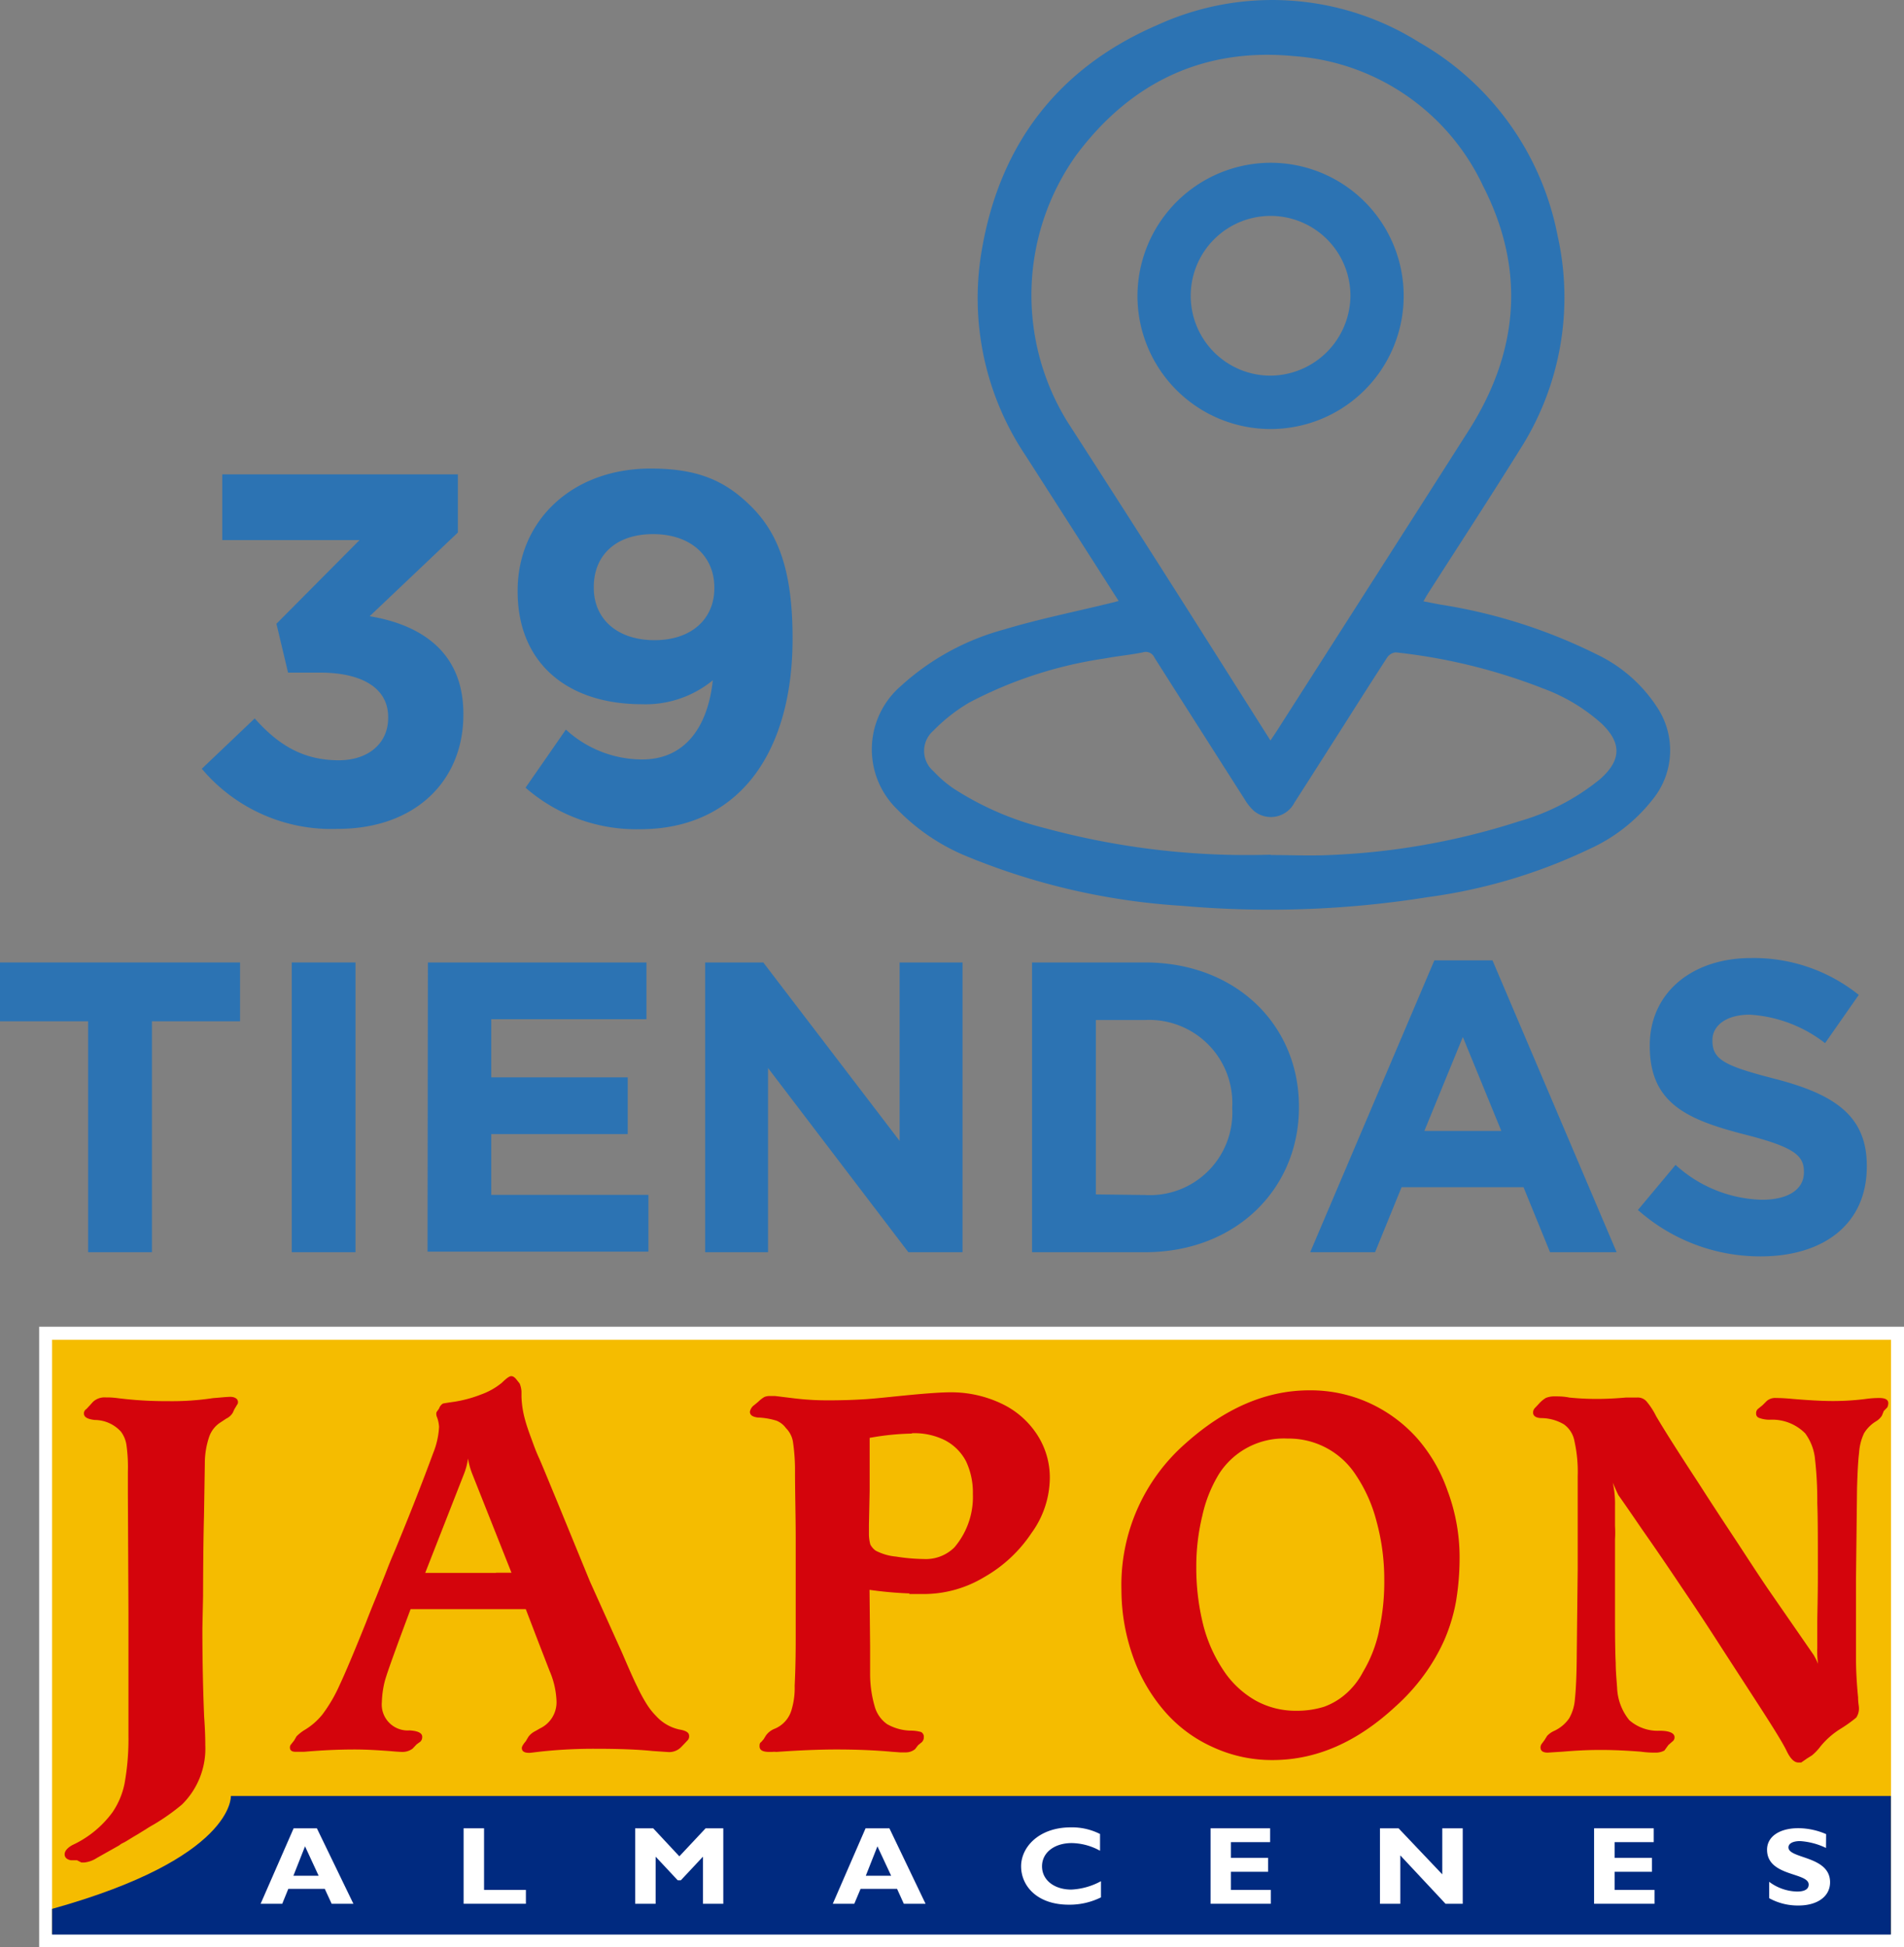
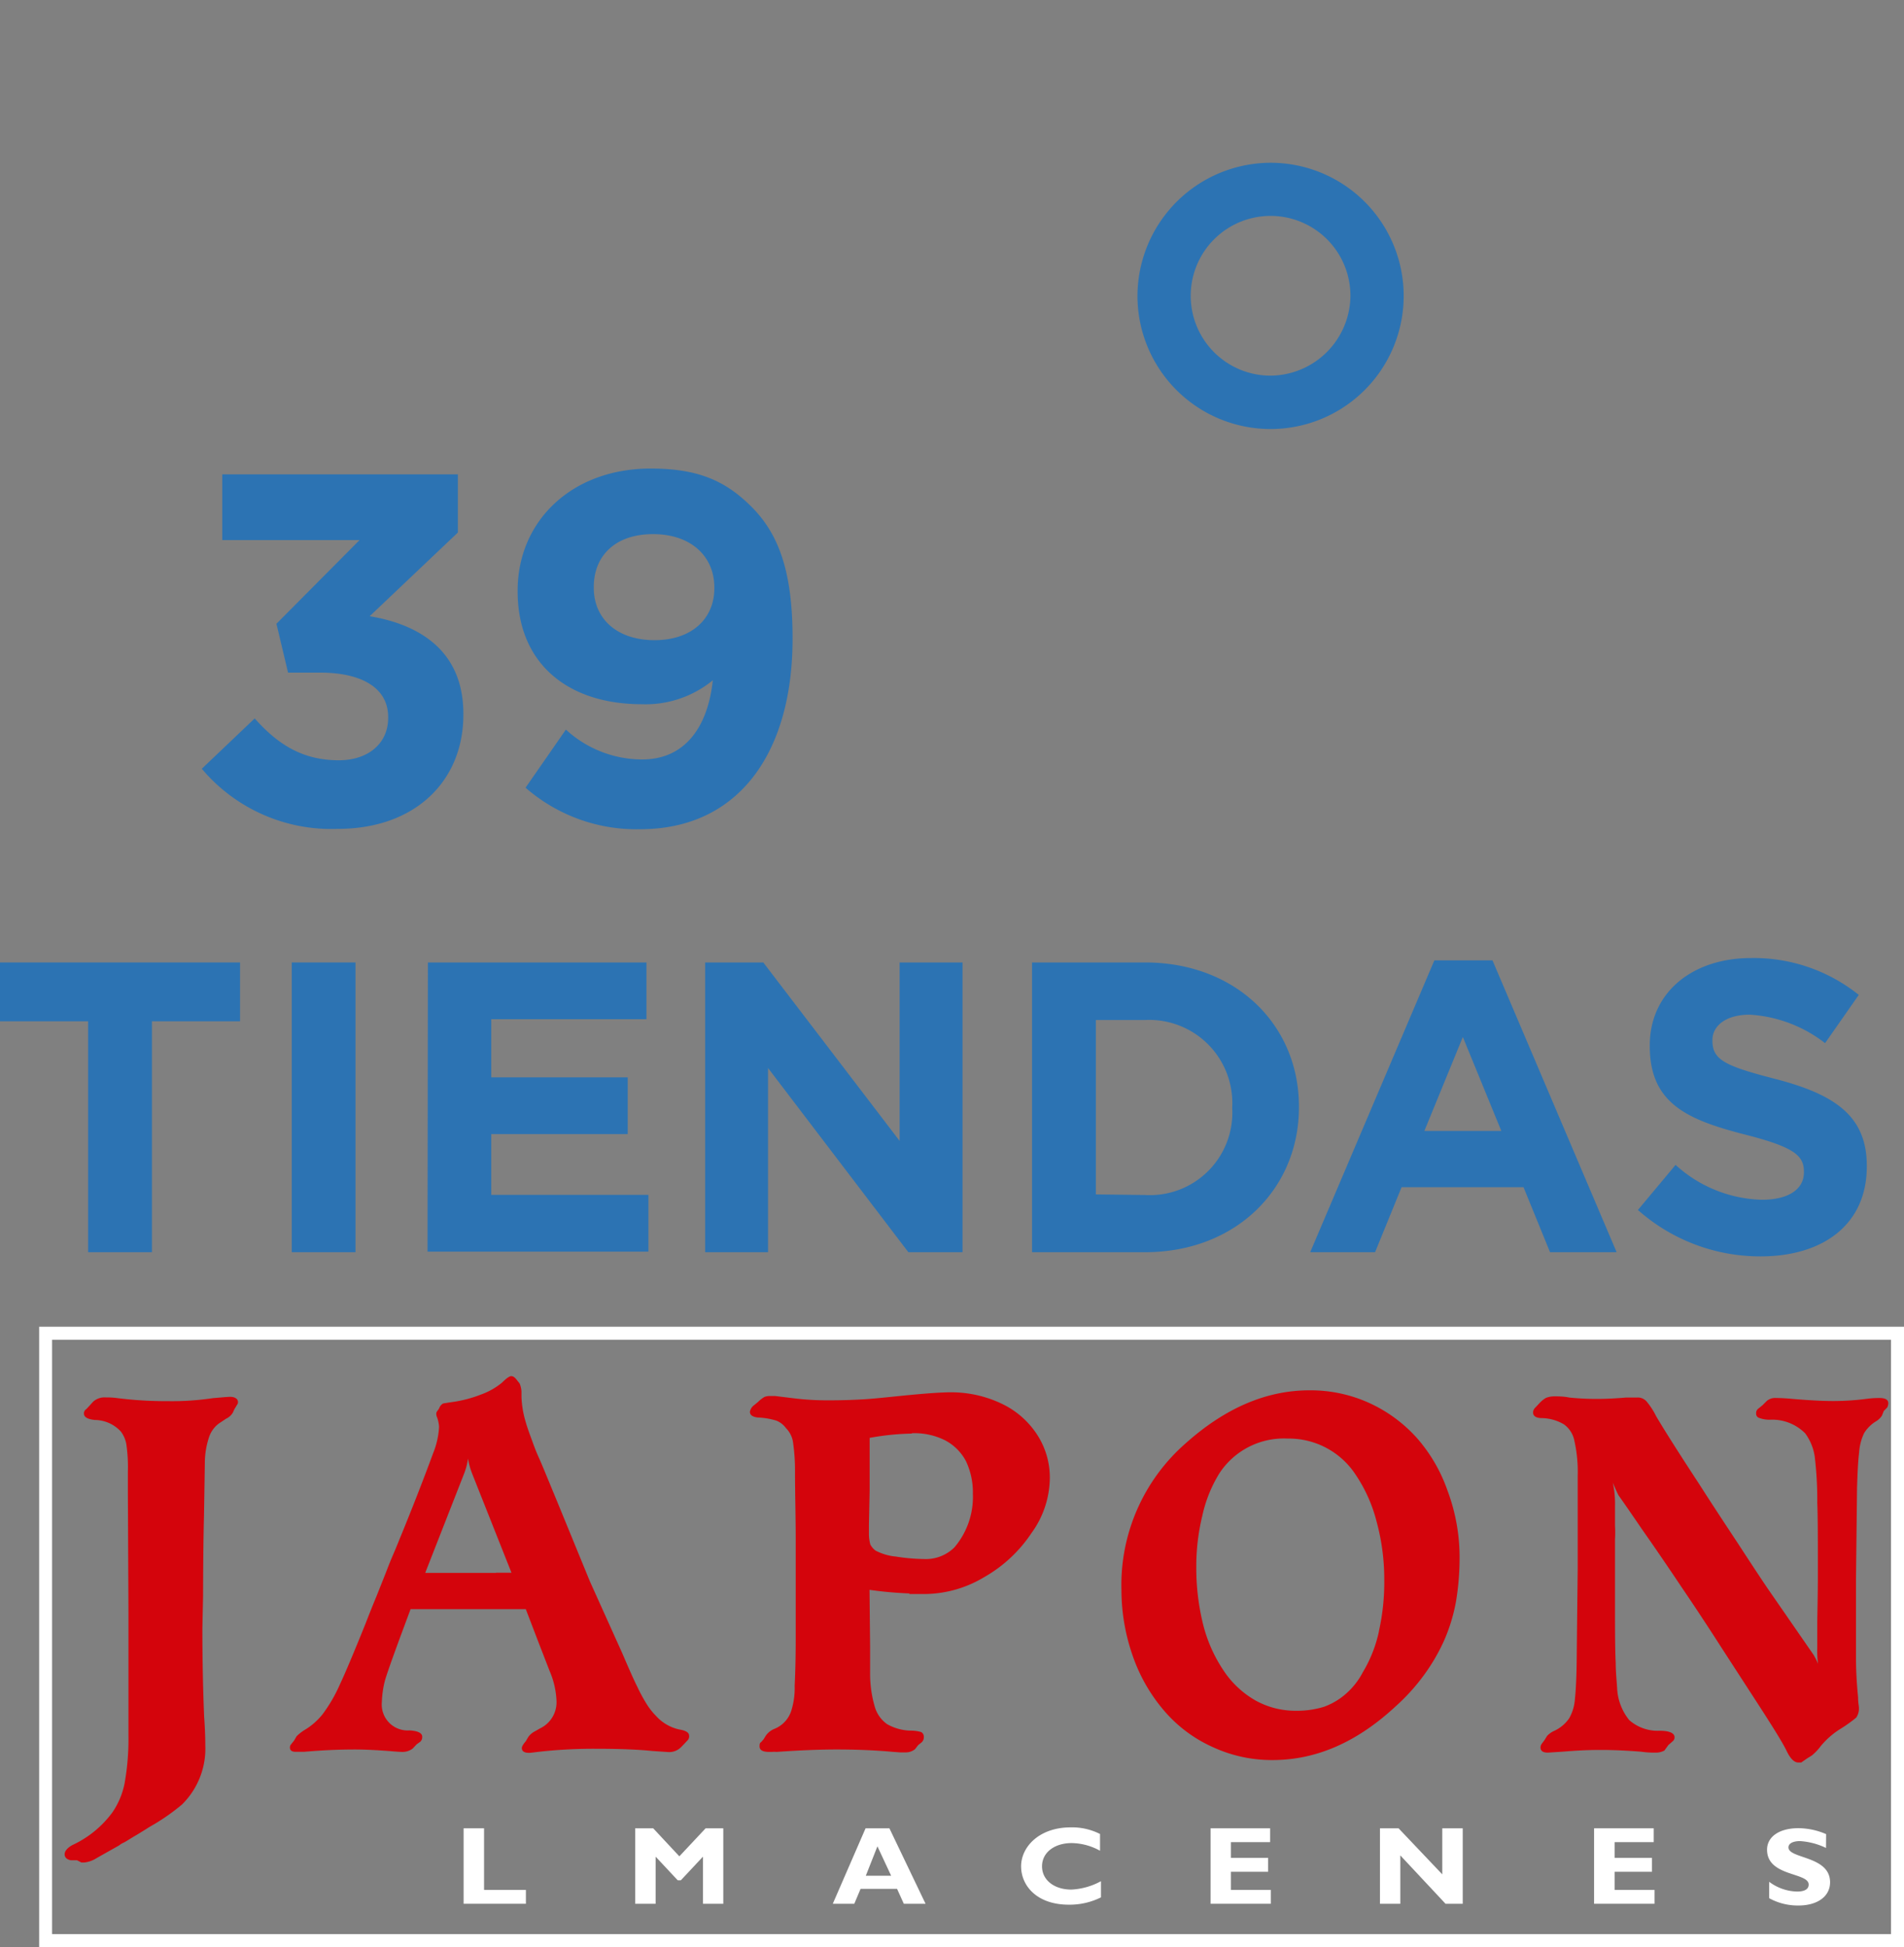
<svg xmlns="http://www.w3.org/2000/svg" viewBox="0 0 163.79 167.46">
  <rect x="0" y="0" width="163.79" height="167.46" fill="#808080" stroke="none" />
  <defs>
    <style>.cls-1{fill:#2c73b3;}.cls-2{fill:#f5bc00;}.cls-3{fill:#fff;}.cls-4{fill:#002a80;}.cls-5{fill:#d4040c;}</style>
  </defs>
  <g id="Capa_2" data-name="Capa 2">
    <g id="Capa_1-2" data-name="Capa 1">
      <path class="cls-1" d="M17.36,66.12l4.55-4.33c2.05,2.31,4.19,3.6,7.24,3.6,2.48,0,4.24-1.41,4.24-3.64v-.09c0-2.44-2.19-3.81-5.87-3.81H24.78l-1-4.2,7.15-7.2H19.12V40.8H39.39v5L31.8,53c4.07.68,8.06,2.82,8.06,8.39v.09c0,5.66-4.11,9.81-10.8,9.81A14.56,14.56,0,0,1,17.36,66.12Z" />
      <path class="cls-1" d="M45.21,67.75l3.47-5a9.71,9.71,0,0,0,6.56,2.57c3.68,0,5.65-2.78,6.08-6.81a9.12,9.12,0,0,1-6.08,2.06c-6.51,0-10.71-3.6-10.71-9.69v-.08c0-6,4.67-10.5,11.44-10.5,4,0,6.38,1,8.65,3.26s3.56,5.4,3.56,11.31v.08c0,9.73-4.59,16.37-13.11,16.37A14.5,14.5,0,0,1,45.21,67.75ZM61.45,50.61v-.09c0-2.66-2-4.58-5.27-4.58s-5.1,1.88-5.1,4.54v.08c0,2.66,2,4.5,5.23,4.5S61.45,53.18,61.45,50.61Z" />
      <path class="cls-1" d="M7.58,87.84H0V82.78H20.65v5.06H13.07V107.7H7.58Z" />
      <path class="cls-1" d="M25.1,82.78h5.48V107.7H25.1Z" />
      <path class="cls-1" d="M36.81,82.78h18.8v4.88H42.26v5H54v4.88H42.26v5.23H55.78v4.88h-19Z" />
      <path class="cls-1" d="M60.66,82.78h5L77.39,98.13V82.78H82.8V107.7H78.14L66.07,91.86V107.7H60.66Z" />
      <path class="cls-1" d="M88.78,82.78H98.5c7.83,0,13.24,5.38,13.24,12.39v.07c0,7-5.41,12.46-13.24,12.46H88.78Zm9.72,20A7.09,7.09,0,0,0,106,95.31v-.07a7.15,7.15,0,0,0-7.51-7.51H94.27v15Z" />
      <path class="cls-1" d="M123.39,82.6h5l10.68,25.1h-5.73l-2.28-5.59H120.57l-2.28,5.59h-5.58Zm5.76,14.67-3.31-8.08-3.31,8.08Z" />
      <path class="cls-1" d="M140.9,104.07l3.24-3.88a11.43,11.43,0,0,0,7.44,3c2.24,0,3.6-.89,3.6-2.35v-.07c0-1.39-.86-2.11-5-3.17-5-1.28-8.26-2.67-8.26-7.62v-.07c0-4.52,3.63-7.51,8.72-7.51a14.44,14.44,0,0,1,9.26,3.17L157,89.72a11.7,11.7,0,0,0-6.48-2.45c-2.1,0-3.21,1-3.21,2.17v.07c0,1.64,1.07,2.17,5.38,3.28,5.05,1.31,7.9,3.13,7.9,7.47v.07c0,5-3.77,7.73-9.15,7.73A15.86,15.86,0,0,1,140.9,104.07Z" />
      <g id="YB6NK4">
-         <path class="cls-1" d="M96.23,51.69c-2.71-4.24-5.35-8.37-8-12.5A24.3,24.3,0,0,1,84.5,21.27c1.6-9,6.63-15.46,15-19.09a23.78,23.78,0,0,1,22.6,1.47,24.49,24.49,0,0,1,11.89,16.62,24.27,24.27,0,0,1-3.27,18.44c-2.58,4.14-5.25,8.23-7.88,12.34-.12.19-.23.39-.39.67l1.46.28a46,46,0,0,1,13.38,4.25A12.71,12.71,0,0,1,142.66,61a6.68,6.68,0,0,1-.46,7.72,14.46,14.46,0,0,1-5.47,4.3,46.5,46.5,0,0,1-13.89,4.14,86,86,0,0,1-21.14.75,57.88,57.88,0,0,1-18.56-4.27,17.66,17.66,0,0,1-5.93-4A7.19,7.19,0,0,1,77.5,59a21.45,21.45,0,0,1,8.81-4.84c3.09-.93,6.25-1.56,9.38-2.33Zm13.06,12,.52-.78c5.49-8.59,11-17.2,16.46-25.77,4.39-6.82,5-13.93,1.31-21.14A19.48,19.48,0,0,0,111.34,4.83c-7.79-.76-14.07,2.24-18.74,8.49a20.72,20.72,0,0,0-.75,23q5.16,8,10.28,16.06Zm0,9.85c1.7,0,3.41.08,5.11,0a60.78,60.78,0,0,0,16.31-2.91A19.36,19.36,0,0,0,137.66,67c1.82-1.62,1.86-3.1.1-4.78a15.57,15.57,0,0,0-5-3,49.2,49.2,0,0,0-12.69-3.11,1,1,0,0,0-.74.44c-1.26,1.94-2.5,3.89-3.74,5.85-1.41,2.2-2.81,4.42-4.23,6.62a2.28,2.28,0,0,1-3.45.76,4.17,4.17,0,0,1-.82-1q-3.9-6.11-7.78-12.22a.81.81,0,0,0-1-.45c-1.09.22-2.21.32-3.31.53a36.22,36.22,0,0,0-11.61,3.78,14.59,14.59,0,0,0-3.1,2.43,2.29,2.29,0,0,0,0,3.47A10.21,10.21,0,0,0,82,67.8a26.11,26.11,0,0,0,7.94,3.44A66.4,66.4,0,0,0,109.33,73.51Z" />
        <path class="cls-1" d="M109.3,14A11.45,11.45,0,1,1,97.85,25.45,11.48,11.48,0,0,1,109.3,14Zm6.87,11.47a6.87,6.87,0,1,0-6.87,6.84A6.93,6.93,0,0,0,116.17,25.45Z" />
      </g>
-       <rect class="cls-2" x="3.93" y="114.67" width="159.3" height="52.24" />
      <path class="cls-3" d="M163.79,167.46H3.37V114.11H163.79ZM4.48,166.35H162.67V115.23H4.48Z" />
-       <path class="cls-4" d="M19.86,154.47s.34,5.33-15.38,9.71v2.21H162.66V154.47Z" />
-       <path class="cls-3" d="M27.41,161.33H25.24l1-2.53Zm-.15-4.08h-2l-2.84,6.49h1.86l.52-1.28h3.14l.59,1.28H30.4Z" />
      <polygon class="cls-3" points="45.24 163.74 39.88 163.74 39.88 157.25 41.64 157.25 41.64 162.55 45.24 162.55 45.24 163.74" />
      <polygon class="cls-3" points="60.7 157.25 62.22 157.25 62.22 163.74 60.47 163.74 60.47 159.69 58.57 161.72 58.3 161.72 56.4 159.69 56.4 163.74 54.64 163.74 54.64 157.25 56.19 157.25 58.44 159.66 60.7 157.25" />
      <path class="cls-3" d="M76.66,161.33H74.48l1-2.53Zm-.15-4.08H74.46l-2.82,6.49h1.85l.54-1.28h3.14l.58,1.28h1.87Z" />
      <path class="cls-3" d="M94.71,163.19a6.06,6.06,0,0,1-2.77.63c-2.74,0-4.1-1.63-4.1-3.3s1.55-3.34,4.24-3.35a5.31,5.31,0,0,1,2.55.57v1.44a5.2,5.2,0,0,0-2.43-.66c-1.49,0-2.56.81-2.56,2s1.06,2,2.52,2a5.92,5.92,0,0,0,2.55-.72Z" />
      <polygon class="cls-3" points="109.32 163.74 104.14 163.74 104.14 157.25 109.26 157.25 109.26 158.44 105.89 158.44 105.89 159.79 109.09 159.79 109.09 160.99 105.89 160.99 105.89 162.55 109.32 162.55 109.32 163.74" />
      <polygon class="cls-3" points="125.83 163.74 124.35 163.74 120.46 159.58 120.46 163.74 118.71 163.74 118.71 157.25 120.31 157.25 124.07 161.21 124.07 157.25 125.83 157.25 125.83 163.74" />
      <polygon class="cls-3" points="142.33 163.74 137.13 163.74 137.13 157.25 142.26 157.25 142.26 158.44 138.9 158.44 138.9 159.79 142.11 159.79 142.11 160.99 138.9 160.99 138.9 162.55 142.33 162.55 142.33 163.74" />
      <path class="cls-3" d="M157.08,158.94a6,6,0,0,0-2.23-.59c-.62,0-1,.21-1,.54,0,1,3.58.71,3.58,3,0,1.25-1.13,2-2.71,2a5.09,5.09,0,0,1-2.53-.63v-1.41a4.15,4.15,0,0,0,2.4.84c.66,0,1-.21,1-.6,0-1.07-3.58-.67-3.58-3,0-1.12,1.06-1.85,2.69-1.85a6.09,6.09,0,0,1,2.39.51Z" />
      <path class="cls-5" d="M17.41,140.05c0,2.87.06,5.39.15,7.58.06.84.1,1.65.1,2.46a6.75,6.75,0,0,1-2,5.11,18.12,18.12,0,0,1-2.38,1.69c-.15.09-.4.22-.73.44l-.73.45c-.64.37-1,.62-1.2.71s-.28.16-.37.23l-1.9,1.07a2.48,2.48,0,0,1-1.09.4H7L6.63,160,6.1,160c-.37-.07-.54-.26-.54-.52s.23-.55.67-.79a8.92,8.92,0,0,0,3.44-2.81,6.74,6.74,0,0,0,1.05-2.51,21.56,21.56,0,0,0,.33-4.11v-1.41c0-.42,0-.95,0-1.56s0-1,0-1.52,0-1,0-1.48,0-1,0-1.6c0-1.51,0-2.53,0-3L11,128.4v-1.81a13.62,13.62,0,0,0-.13-2.36,2.53,2.53,0,0,0-.47-1.1,3.07,3.07,0,0,0-2.25-1c-.62-.07-.93-.24-.93-.56a.42.42,0,0,1,.2-.37l.31-.33.27-.3a1.46,1.46,0,0,1,1.1-.38,6.67,6.67,0,0,1,1,.06,33,33,0,0,0,4.32.26,23.66,23.66,0,0,0,3.91-.26c.67-.05,1.18-.11,1.5-.11s.64.15.64.44a.3.3,0,0,1-.07.23l-.24.4-.13.29a1.33,1.33,0,0,1-.58.52l-.45.3a2.4,2.4,0,0,0-1,1.24,7.11,7.11,0,0,0-.38,2.34l-.07,4.42q-.07,2.56-.08,6.93Z" />
      <path class="cls-5" d="M42.67,135.28H36.58l3.35-8.55a5.63,5.63,0,0,0,.33-1.28,6.47,6.47,0,0,0,.35,1.28L44,135.27H42.67m3.61,5.87,1,2.58a7.2,7.2,0,0,1,.59,2.52,2.49,2.49,0,0,1-1.42,2.42l-.4.23a1.65,1.65,0,0,0-.58.47c-.17.27-.23.39-.23.39-.25.29-.35.48-.35.59,0,.28.2.42.63.42.14,0,.47-.05,1-.11a42.65,42.65,0,0,1,4.75-.24c2.08,0,3.71.07,4.84.19l1.34.09a1.44,1.44,0,0,0,1.14-.42l.28-.29.3-.32a.48.48,0,0,0,.11-.37c0-.28-.29-.45-.85-.54a3.79,3.79,0,0,1-2-1.17,5.82,5.82,0,0,1-.79-1,13.6,13.6,0,0,1-.81-1.49c-.3-.59-.73-1.57-1.31-2.92L50.74,136,47.87,129c-.74-1.78-1.23-3-1.53-3.66s-.49-1.23-.68-1.74-.36-1-.5-1.52a8.44,8.44,0,0,1-.3-1.93v-.47a2.1,2.1,0,0,0-.16-.69l-.24-.3c-.16-.21-.31-.33-.48-.33s-.43.2-.82.58a6,6,0,0,1-1.78,1,10.86,10.86,0,0,1-2.28.62c-.56.08-.88.13-1,.16a.8.8,0,0,0-.33.43l-.18.25a.34.34,0,0,0-.06.21.78.78,0,0,0,.08.32,3,3,0,0,1,.16.79,7,7,0,0,1-.51,2.27c-.9,2.44-1.83,4.81-2.79,7.15-.05.11-.25.64-.65,1.57s-.61,1.53-.72,1.79l-.72,1.81c-.39.94-.69,1.7-.92,2.3-1,2.48-1.75,4.27-2.26,5.35a12.89,12.89,0,0,1-1.45,2.48,5.73,5.73,0,0,1-1.61,1.39,3.78,3.78,0,0,0-.63.51l-.21.36-.27.34a.39.39,0,0,0-.09.26c0,.25.16.37.5.37s.55,0,.72,0c1.49-.13,2.94-.2,4.33-.2,1.08,0,2.1.07,3.08.14.62.06,1,.07,1,.07a1.46,1.46,0,0,0,.92-.28l.35-.37.32-.23a.55.55,0,0,0,.16-.43c0-.31-.37-.5-1.09-.54a2.23,2.23,0,0,1-2.38-2.45,8.25,8.25,0,0,1,.23-1.7c.14-.56.57-1.75,1.24-3.59l1-2.69,1.17,0h8.74Z" />
      <path class="cls-5" d="M78.47,123.27a5.86,5.86,0,0,1,2.83.61,4.28,4.28,0,0,1,1.8,1.8,6.26,6.26,0,0,1,.59,2.81,6.69,6.69,0,0,1-1.59,4.6,3.49,3.49,0,0,1-2.62,1,16.48,16.48,0,0,1-2.4-.21,4.7,4.7,0,0,1-1.75-.51,1.54,1.54,0,0,1-.46-.53,3.51,3.51,0,0,1-.12-1v-.7l.06-2.88c0-.2,0-1.29,0-3.28v-1.31a22.31,22.31,0,0,1,3.6-.37M78.2,137.1h1.36a10.07,10.07,0,0,0,5.1-1.45,12,12,0,0,0,4.07-3.79,8.17,8.17,0,0,0,1.58-4.71,6.76,6.76,0,0,0-1.1-3.77,7.42,7.42,0,0,0-3-2.63,10.07,10.07,0,0,0-4.43-1c-.73,0-1.93.08-3.5.23s-2.87.3-3.79.36-2,.1-3.12.1a23.59,23.59,0,0,1-3.21-.19l-1.47-.18h-.39a1.29,1.29,0,0,0-.54.08,2.7,2.7,0,0,0-.54.42l-.34.28a.91.91,0,0,0-.37.57c0,.28.21.44.68.5a6.05,6.05,0,0,1,1.6.27,1.85,1.85,0,0,1,.82.64,2.16,2.16,0,0,1,.6,1.16,16.65,16.65,0,0,1,.18,2.42c0,2.07.06,4,.06,5.82v.84l0,7.93c0,2.24-.07,3.56-.09,4a6.5,6.5,0,0,1-.25,2,2.5,2.5,0,0,1-1.45,1.68,1.68,1.68,0,0,0-.78.6l-.19.31-.22.25c-.11.06-.13.18-.13.35,0,.34.26.48.8.49h.27a1.85,1.85,0,0,1,.38,0c2-.14,3.73-.21,5.16-.21,1.74,0,3.37.07,4.79.2l.68.05c.09,0,.25,0,.47,0a1.26,1.26,0,0,0,.83-.28l.26-.34.26-.21a.56.56,0,0,0,.23-.46.46.46,0,0,0-.23-.46,3.29,3.29,0,0,0-.93-.12,4.28,4.28,0,0,1-2-.56,2.77,2.77,0,0,1-1.07-1.54,10.09,10.09,0,0,1-.39-2.75l0-2.4-.05-4.86a32.66,32.66,0,0,0,3.46.31" />
      <path class="cls-5" d="M118.62,140.32a11.48,11.48,0,0,1-1.38,3.5,6.36,6.36,0,0,1-1.47,1.87,5.83,5.83,0,0,1-1.88,1.11,7.79,7.79,0,0,1-2.35.34,7.08,7.08,0,0,1-3.51-.87,8.1,8.1,0,0,1-2.76-2.57,12.59,12.59,0,0,1-1.76-3.93,20.24,20.24,0,0,1-.6-5,18.42,18.42,0,0,1,.52-4.41,11.63,11.63,0,0,1,1.46-3.63,6.62,6.62,0,0,1,5.88-3,6.86,6.86,0,0,1,5.87,3.14,12.88,12.88,0,0,1,1.78,4,18.85,18.85,0,0,1,.66,5,19.23,19.23,0,0,1-.46,4.42m5.93-12a13.67,13.67,0,0,0-2.68-4.63,12.44,12.44,0,0,0-4.1-3,12.19,12.19,0,0,0-5.13-1.08c-3.69,0-7.24,1.51-10.67,4.58a16.18,16.18,0,0,0-5.5,12.58,17.23,17.23,0,0,0,1,5.76,14.51,14.51,0,0,0,2.71,4.68,11.92,11.92,0,0,0,4.18,3.1,12.07,12.07,0,0,0,5.11,1.1c3.74,0,7.25-1.52,10.59-4.62a17.21,17.21,0,0,0,2.45-2.71,16.47,16.47,0,0,0,1.74-3,15.05,15.05,0,0,0,1-3.3,22.83,22.83,0,0,0,.31-3.68,16.35,16.35,0,0,0-1-5.76" />
      <path class="cls-5" d="M156.49,143.63a7.67,7.67,0,0,1-.16-1.89c0-.33,0-.76,0-1.29v-.86c0-.77.05-2.17.05-4.25,0-2.83,0-4.86-.05-6.06a31.56,31.56,0,0,0-.22-4,4.47,4.47,0,0,0-.82-2,4,4,0,0,0-3.07-1.17,2.58,2.58,0,0,1-.9-.16.37.37,0,0,1-.25-.37.47.47,0,0,1,.18-.42l.37-.3.36-.36a1.1,1.1,0,0,1,.81-.26c.12,0,.6,0,1.43.08,1.32.11,2.49.18,3.45.18a22.3,22.3,0,0,0,3-.2,7.93,7.93,0,0,1,1-.06c.52,0,.77.15.77.45a.83.83,0,0,1-.09.36l-.3.31-.16.4a1.59,1.59,0,0,1-.53.5,3.06,3.06,0,0,0-1,1,4.52,4.52,0,0,0-.43,1.67c-.09.71-.14,1.73-.18,3.08l-.09,7.81v1.51c0,.39,0,.82,0,1.3,0,1.37,0,2.68,0,3.93s.08,2.4.18,3.42c0,.46.07.74.07.87a1.39,1.39,0,0,1-.23.88,12.1,12.1,0,0,1-1.41,1,7,7,0,0,0-1.66,1.47,4.38,4.38,0,0,1-.74.78l-.43.27-.49.34-.26,0c-.34,0-.68-.33-1-1s-1.09-1.9-2.22-3.66l-3.28-5.06c-1.09-1.7-2.26-3.49-3.54-5.37-1.43-2.14-2.57-3.79-3.42-5-1.33-1.95-2-2.9-2-2.89-.11-.21-.27-.57-.49-1.09a8.5,8.5,0,0,1,.19,2v1.72a9.6,9.6,0,0,1,0,1.15c0,.57,0,1.16,0,1.77s0,1.34,0,2.18V139q0,2.94.06,4c0,.71.07,1.43.12,2.15a4.7,4.7,0,0,0,1.05,2.8,3.71,3.71,0,0,0,2.61.91c.85,0,1.28.21,1.28.55a.41.41,0,0,1-.12.32l-.41.36-.34.47a1.55,1.55,0,0,1-.8.18,8,8,0,0,1-1.22-.08c-1.05-.08-2.21-.15-3.48-.15s-2.29.07-3.27.15l-1.26.08c-.43,0-.63-.15-.63-.46a.6.6,0,0,1,.13-.33l.21-.28.23-.37a1.92,1.92,0,0,1,.63-.44,3.18,3.18,0,0,0,1.26-1.06,3.88,3.88,0,0,0,.5-1.66c.08-.73.15-2,.16-3.92l.08-7.27,0-8a12,12,0,0,0-.28-3,2.26,2.26,0,0,0-.9-1.44,3.87,3.87,0,0,0-1.9-.54c-.51,0-.76-.19-.76-.48a.59.59,0,0,1,.2-.43l.3-.32a2.51,2.51,0,0,1,.61-.51,1.94,1.94,0,0,1,.75-.13c.33,0,.78,0,1.25.1a23.28,23.28,0,0,0,2.35.12c.89,0,1.72-.05,2.54-.12.5,0,.81,0,.94,0a1,1,0,0,1,.81.32,6.31,6.31,0,0,1,.84,1.29c.81,1.37,2.05,3.31,3.68,5.8,1.15,1.8,2.28,3.51,3.33,5.1,1.37,2.1,2.31,3.53,2.85,4.3l3.68,5.32a5.81,5.81,0,0,1,.57,1.29" />
    </g>
  </g>
</svg>